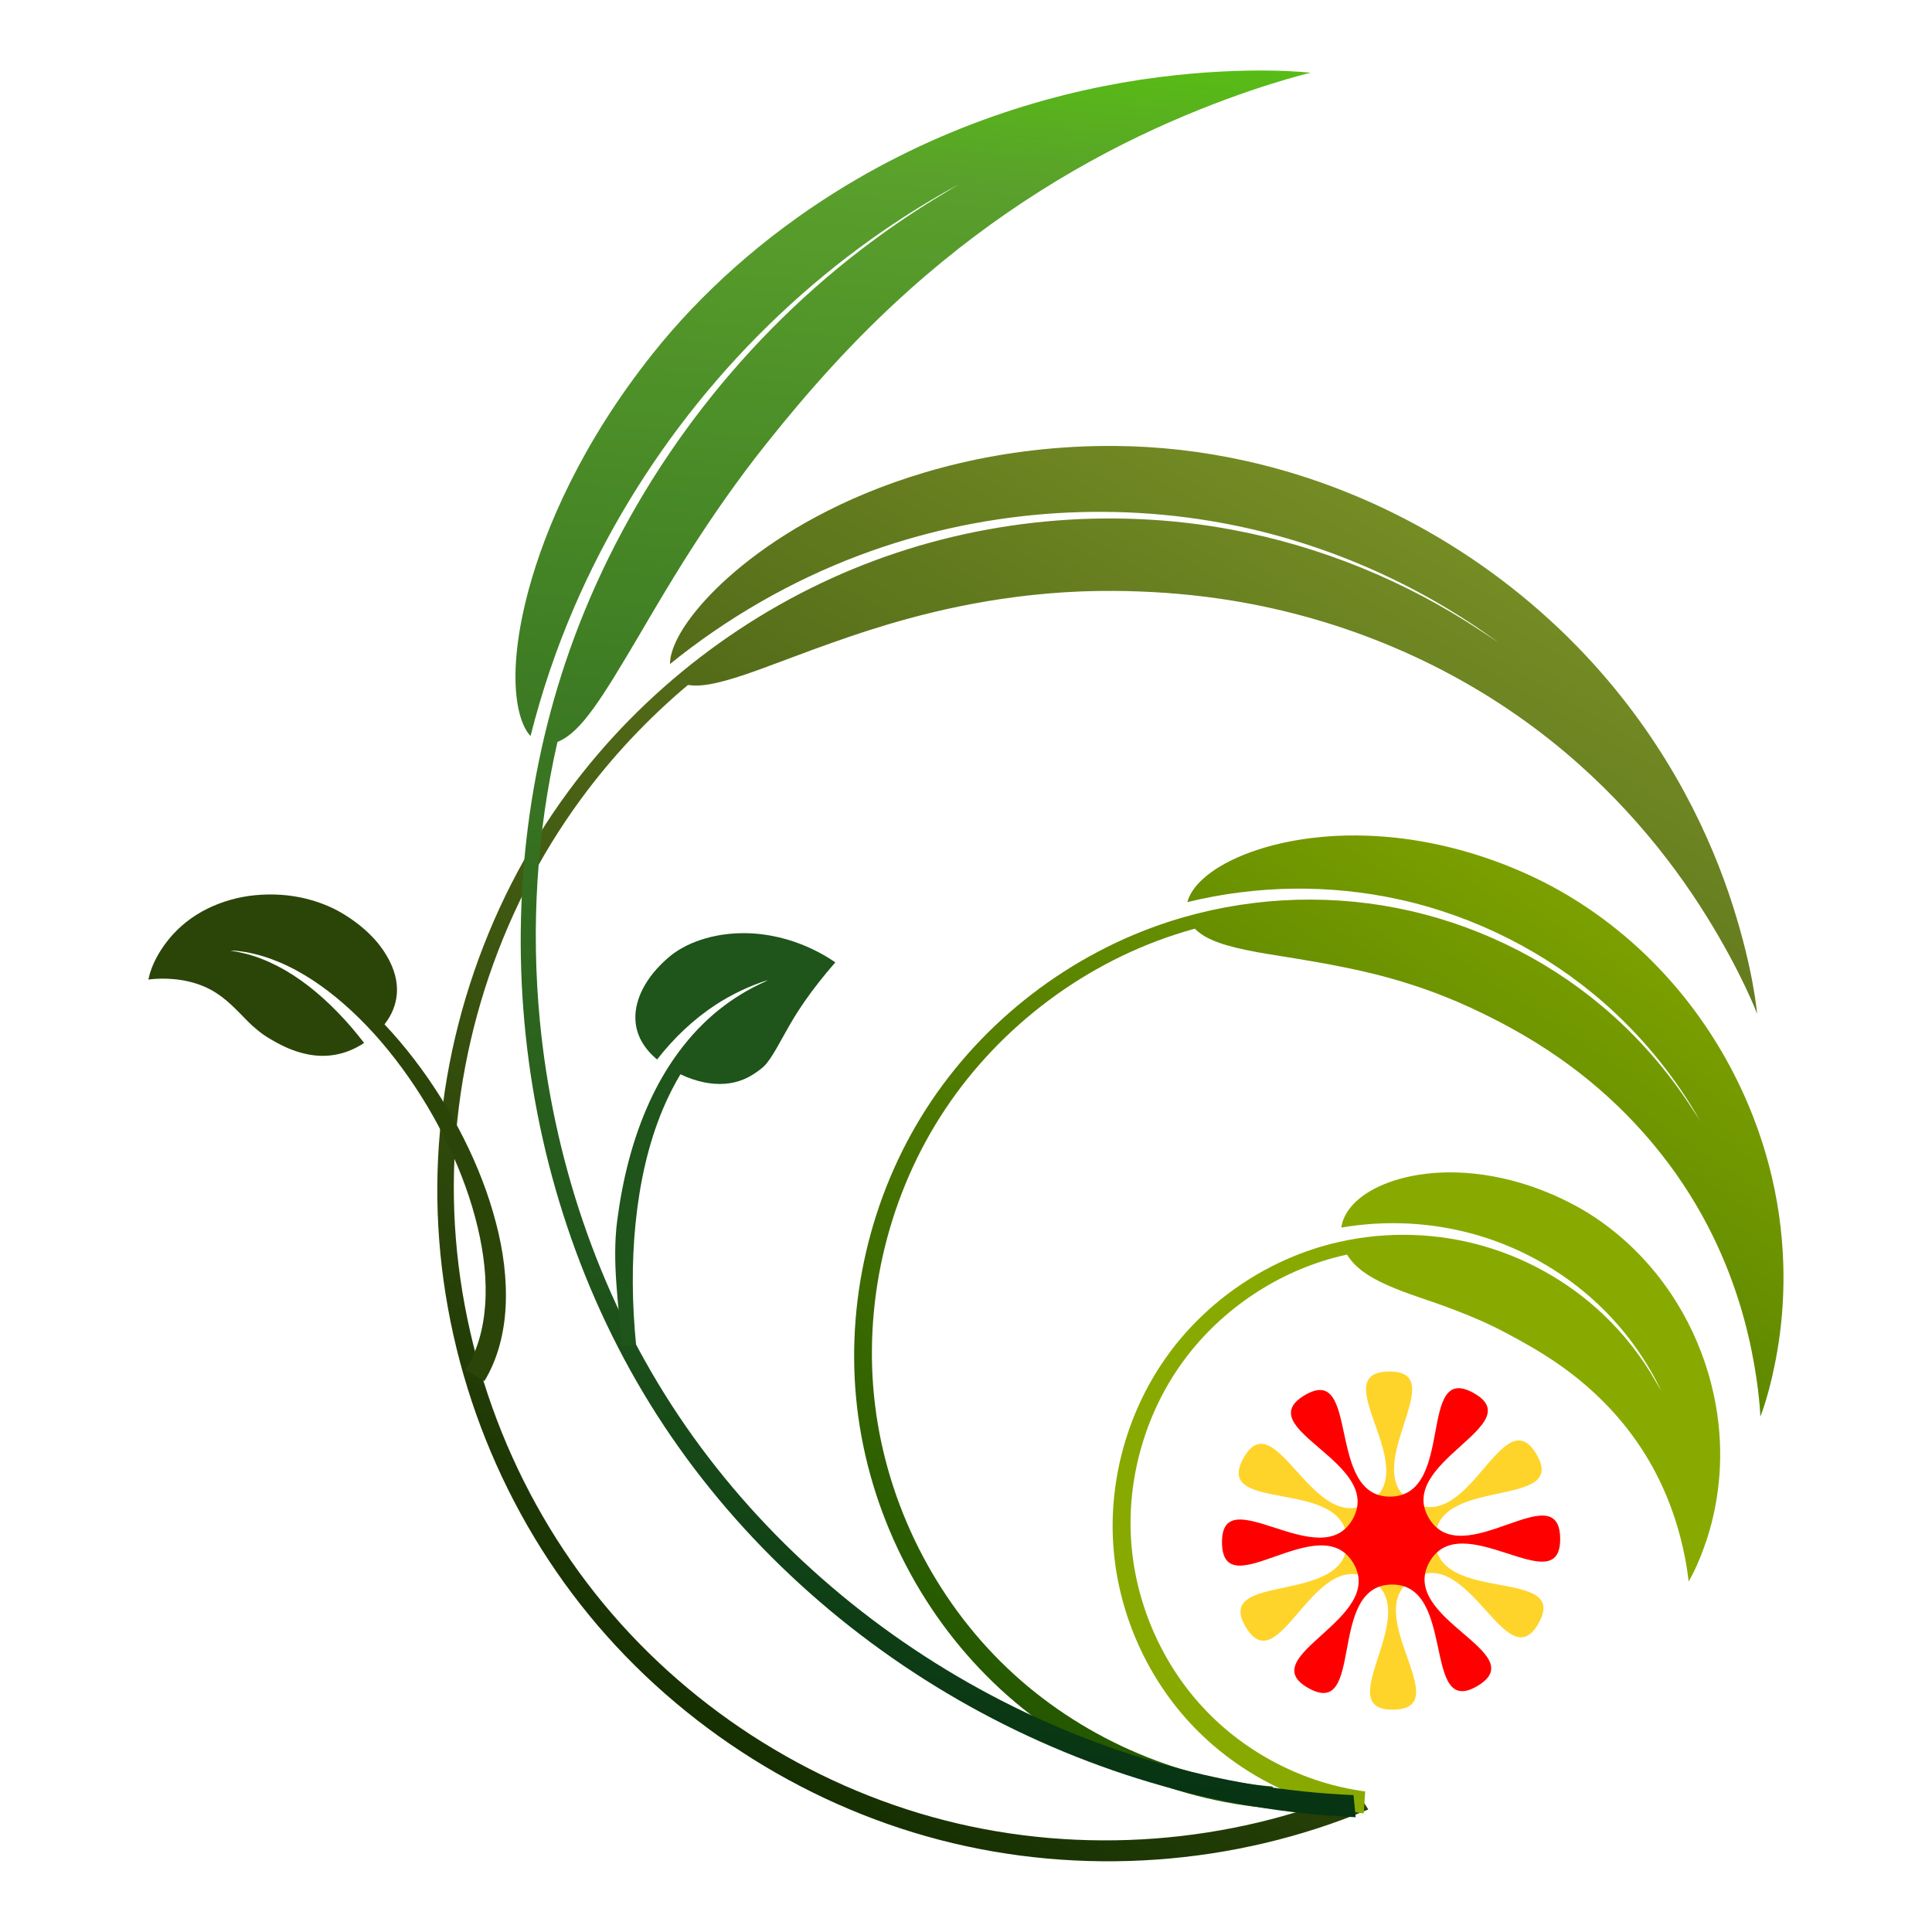
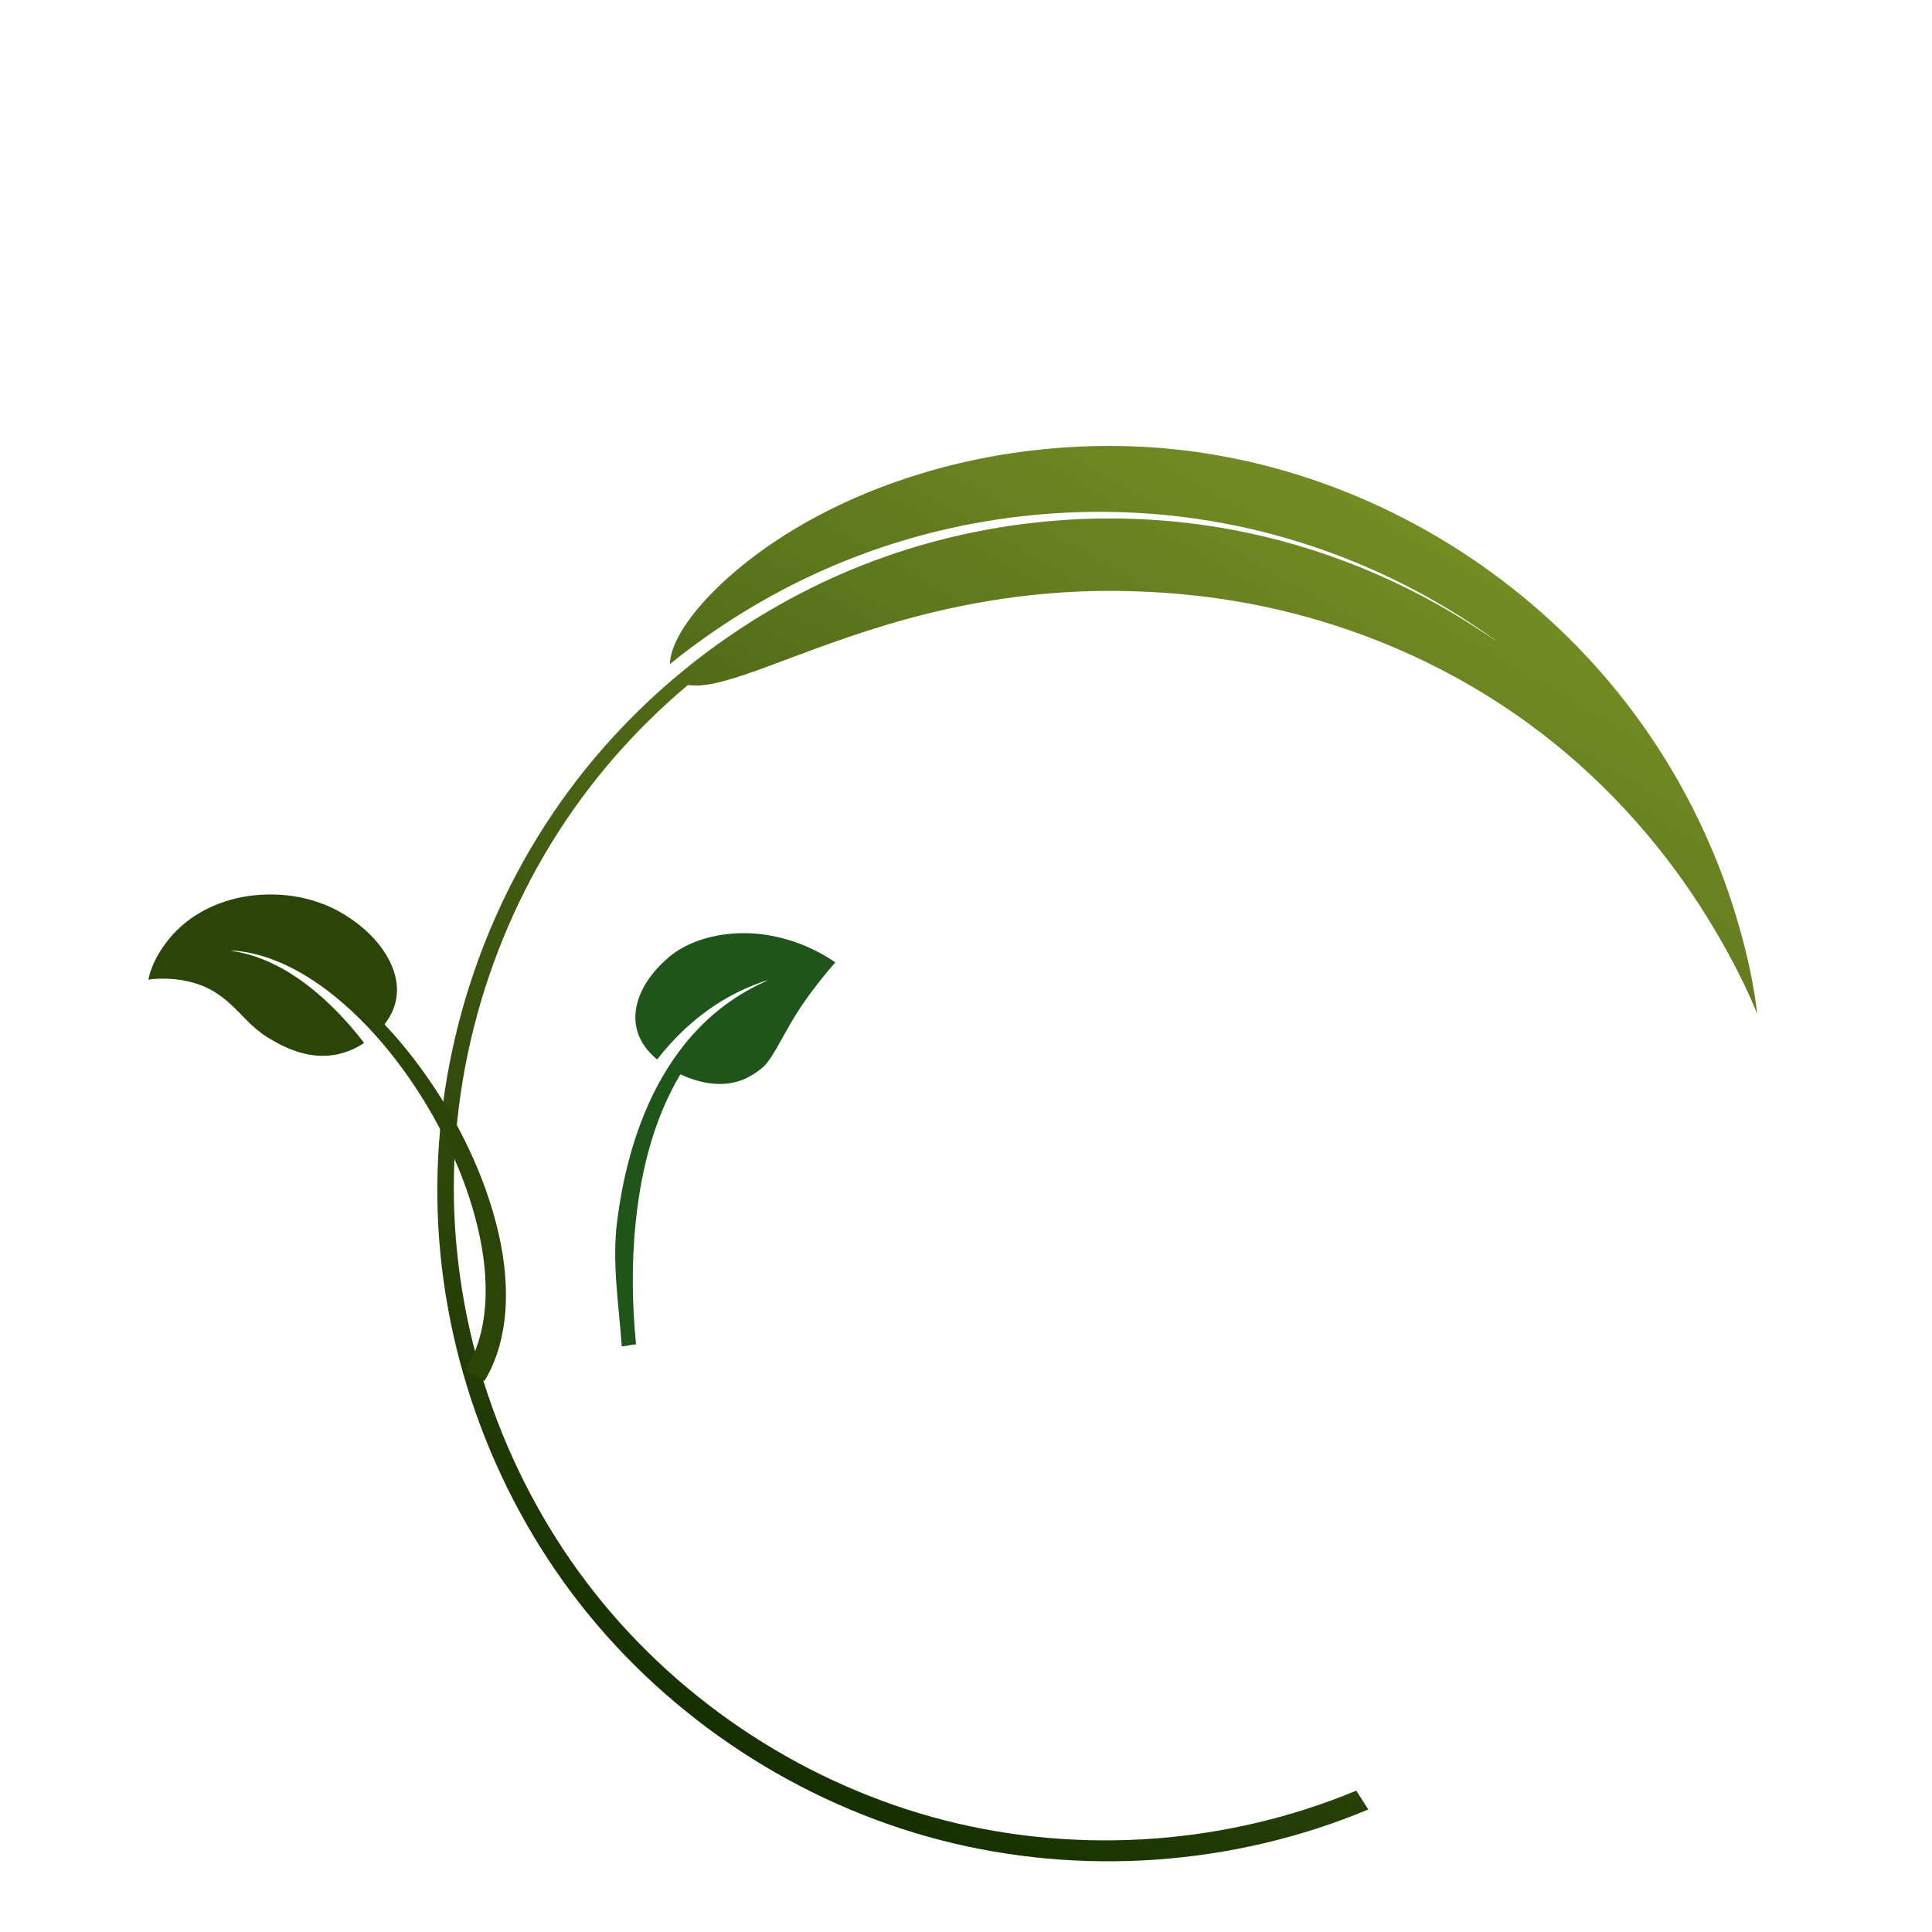
<svg xmlns="http://www.w3.org/2000/svg" xmlns:ns1="http://www.inkscape.org/namespaces/inkscape" xmlns:ns2="http://sodipodi.sourceforge.net/DTD/sodipodi-0.dtd" xmlns:xlink="http://www.w3.org/1999/xlink" width="500mm" height="500mm" viewBox="0 0 1771.653 1771.653" id="svg2" version="1.1" ns1:version="0.91 r13725" ns2:docname="growing_grow_110120172.svg">
  <defs id="defs4">
    <ns1:path-effect effect="skeletal" id="path-effect11312" is_visible="true" pattern="m 333.495,-1.648 c -38.238,0 -55.037,13.628 -58.406,31.64 l 108.955,7.095 -2.934,0.191 0.07,-0.005 -341.617,-0.035 0.492,11.813 235.094,-4.262 0.095,0.463 0.009,-0.001 c 3.702,17.628 20.553,30.873 58.243,30.873 43.224,0 107.404,-38.886 107.404,-38.886 0,0 -64.18,-38.886 -107.404,-38.886 z" copytype="single_stretched" prop_scale="1" scale_y_rel="false" spacing="0" normal_offset="0" tang_offset="0" prop_units="false" vertical_pattern="false" fuse_tolerance="0" />
    <ns1:path-effect effect="skeletal" id="path-effect11303" is_visible="true" pattern="m 288.988,3.297 c -38.238,0 -55.037,13.628 -58.406,31.64 l 108.955,7.095 -2.934,0.191 0.07,-0.005 -341.617,-0.035 0.492,11.813 235.094,-4.262 0.095,0.463 0.009,-10e-4 c 3.702,17.628 20.553,30.873 58.243,30.873 43.224,0 107.404,-38.886 107.404,-38.886 0,0 -64.18,-38.886 -107.404,-38.886 z" copytype="single_stretched" prop_scale="1" scale_y_rel="false" spacing="0" normal_offset="0" tang_offset="0" prop_units="false" vertical_pattern="false" fuse_tolerance="0" />
    <linearGradient ns1:collect="always" id="linearGradient11271">
      <stop style="stop-color:#55d400;stop-opacity:1" offset="0" id="stop11273" />
      <stop id="stop11279" offset="0.131" style="stop-color:#5aa02c;stop-opacity:1" />
      <stop style="stop-color:#002b11;stop-opacity:1" offset="1" id="stop11275" />
    </linearGradient>
    <linearGradient ns1:collect="always" id="linearGradient11244">
      <stop style="stop-color:#88aa00;stop-opacity:1" offset="0" id="stop11246" />
      <stop style="stop-color:#225500;stop-opacity:1" offset="1" id="stop11248" />
    </linearGradient>
    <linearGradient ns1:collect="always" id="linearGradient11236">
      <stop style="stop-color:#89a02c;stop-opacity:1" offset="0" id="stop11238" />
      <stop style="stop-color:#112b00;stop-opacity:1" offset="1" id="stop11240" />
    </linearGradient>
    <ns1:path-effect effect="skeletal" id="path-effect11222" is_visible="true" pattern="m -505.675,454.588 c -38.238,0 -55.037,13.628 -58.406,31.64 l 108.955,7.095 -2.934,0.191 0.07,-0.005 -341.617,-0.035 0.492,11.813 235.094,-4.262 0.095,0.463 0.009,-10e-4 c 3.702,17.628 20.553,30.873 58.243,30.873 43.224,0 107.404,-38.886 107.404,-38.886 0,0 -64.18,-38.886 -107.404,-38.886 z" copytype="single_stretched" prop_scale="1" scale_y_rel="false" spacing="0" normal_offset="0" tang_offset="0" prop_units="false" vertical_pattern="false" fuse_tolerance="0" />
    <ns1:path-effect effect="spiro" id="path-effect11220" is_visible="true" />
    <ns1:path-effect fuse_tolerance="0" vertical_pattern="false" prop_units="false" tang_offset="0" normal_offset="0" spacing="0" scale_y_rel="false" prop_scale="1" copytype="single_stretched" pattern="m -797.078,463.913 c -38.238,0 -55.037,13.628 -58.406,31.64 l 108.955,7.095 -2.934,0.191 0.07,-0.005 -341.617,-0.035 0.492,11.813 235.094,-4.262 0.095,0.463 0.009,-0.001 c 3.702,17.628 20.553,30.873 58.243,30.873 43.224,0 107.404,-38.886 107.404,-38.886 0,0 -64.18,-38.886 -107.404,-38.886 z" is_visible="true" id="path-effect11216" effect="skeletal" />
    <ns1:path-effect is_visible="true" id="path-effect11214" effect="spiro" />
    <ns1:path-effect effect="skeletal" id="path-effect11205" is_visible="true" pattern="m -675.855,487.225 c -38.238,0 -55.037,13.628 -58.406,31.64 l 108.955,7.095 -2.934,0.191 0.07,-0.005 -341.617,-0.035 0.492,11.813 235.094,-4.262 0.095,0.463 0.009,-10e-4 c 3.702,17.628 20.553,30.873 58.243,30.873 43.224,0 107.404,-38.886 107.404,-38.886 0,0 -64.18,-38.886 -107.404,-38.886 z" copytype="single_stretched" prop_scale="1" scale_y_rel="false" spacing="0" normal_offset="0" tang_offset="0" prop_units="false" vertical_pattern="false" fuse_tolerance="0" />
    <ns1:path-effect effect="spiro" id="path-effect11203" is_visible="true" />
    <ns1:path-effect effect="skeletal" id="path-effect11194" is_visible="true" pattern="m 247.309,-37.3 c -38.238,0 -55.037,13.628 -58.406,31.64 l 108.955,7.095 -2.934,0.191 0.07,-0.005 -341.617,-0.035 0.492,11.813 235.094,-4.262 0.095,0.463 0.009,-0.001 c 3.702,17.628 20.553,30.873 58.243,30.873 43.224,0 107.404,-38.886 107.404,-38.886 0,0 -64.18,-38.886 -107.404,-38.886 z" copytype="single_stretched" prop_scale="1" scale_y_rel="false" spacing="0" normal_offset="0" tang_offset="0" prop_units="false" vertical_pattern="false" fuse_tolerance="0" />
    <ns1:path-effect effect="spiro" id="path-effect11192" is_visible="true" />
    <ns1:path-effect effect="skeletal" id="path-effect11183" is_visible="true" pattern="m 349.882,-305.39 c -38.238,0 -55.037,13.628 -58.406,31.64 l 108.955,7.095 -2.934,0.191 0.07,-0.005 -341.617,-0.035 0.492,11.813 235.094,-4.262 0.095,0.463 0.009,-10e-4 c 3.702,17.628 20.553,30.873 58.243,30.873 43.224,0 107.404,-38.886 107.404,-38.886 0,0 -64.18,-38.886 -107.404,-38.886 z" copytype="single_stretched" prop_scale="1" scale_y_rel="false" spacing="0" normal_offset="0" tang_offset="0" prop_units="false" vertical_pattern="false" fuse_tolerance="0" />
    <ns1:path-effect effect="spiro" id="path-effect11181" is_visible="true" />
    <ns1:path-effect effect="skeletal" id="path-effect11172" is_visible="true" pattern="m -74.4,-338.027 c -38.238,0 -55.037,13.628 -58.406,31.64 l 108.955,7.095 -2.934,0.191 0.07,-0.005 -341.617,-0.035 0.492,11.813 235.094,-4.262 0.095,0.463 0.009,-10e-4 c 3.702,17.628 20.553,30.873 58.243,30.873 43.224,0 107.404,-38.886 107.404,-38.886 0,0 -64.18,-38.886 -107.404,-38.886 z" copytype="single_stretched" prop_scale="1" scale_y_rel="false" spacing="0" normal_offset="0" tang_offset="0" prop_units="false" vertical_pattern="false" fuse_tolerance="0" />
    <ns1:path-effect effect="spiro" id="path-effect11170" is_visible="true" />
    <ns1:path-effect effect="skeletal" id="path-effect11161" is_visible="true" pattern="m 321.908,480.231 c -38.238,0 -55.037,13.628 -58.406,31.64 l 108.955,7.095 -2.934,0.191 0.07,-0.005 -341.617,-0.035 0.492,11.813 235.094,-4.262 0.095,0.463 0.009,-0.001 c 3.702,17.628 20.553,30.873 58.243,30.873 43.224,0 107.404,-38.886 107.404,-38.886 0,0 -64.18,-38.886 -107.404,-38.886 z" copytype="single_stretched" prop_scale="1" scale_y_rel="false" spacing="0" normal_offset="0" tang_offset="0" prop_units="false" vertical_pattern="false" fuse_tolerance="0" />
    <ns1:path-effect effect="spiro" id="path-effect11159" is_visible="true" />
    <ns1:path-effect effect="skeletal" id="path-effect11150" is_visible="true" pattern="m -60.412,-829.915 c -38.238,0 -55.037,13.628 -58.406,31.64 l 108.955,7.095 -2.934,0.191 0.07,-0.005 -341.617,-0.035 0.492,11.813 235.094,-4.262 0.095,0.463 0.009,-10e-4 c 3.702,17.628 20.553,30.873 58.243,30.873 43.224,0 107.404,-38.886 107.404,-38.886 0,0 -64.18,-38.886 -107.404,-38.886 z" copytype="single_stretched" prop_scale="1" scale_y_rel="false" spacing="0" normal_offset="0" tang_offset="0" prop_units="false" vertical_pattern="false" fuse_tolerance="0" />
    <ns1:path-effect effect="spiro" id="path-effect11148" is_visible="true" />
    <ns1:path-effect effect="skeletal" id="path-effect11139" is_visible="true" pattern="m -370.465,-368.333 c -38.238,0 -55.037,13.628 -58.406,31.64 l 108.955,7.095 -2.934,0.191 0.07,-0.005 -341.617,-0.035 0.492,11.813 235.094,-4.262 0.095,0.463 0.009,-10e-4 c 3.702,17.628 20.553,30.873 58.243,30.873 43.224,0 107.404,-38.886 107.404,-38.886 0,0 -64.18,-38.886 -107.404,-38.886 z" copytype="single_stretched" prop_scale="1" scale_y_rel="false" spacing="0" normal_offset="0" tang_offset="0" prop_units="false" vertical_pattern="false" fuse_tolerance="0" />
    <ns1:path-effect effect="spiro" id="path-effect11137" is_visible="true" />
    <ns1:path-effect effect="skeletal" id="path-effect11128" is_visible="true" pattern="m 293.933,0 c -38.238,0 -55.037,13.628 -58.406,31.64 l 108.955,7.095 -2.934,0.191 0.07,-0.005 L 0,38.886 0.492,50.699 235.586,46.437 l 0.095,0.463 0.009,-10e-4 c 3.702,17.628 20.553,30.873 58.243,30.873 43.224,0 107.404,-38.886 107.404,-38.886 0,0 -64.18,-38.886 -107.404,-38.886 z" copytype="single_stretched" prop_scale="1" scale_y_rel="false" spacing="0" normal_offset="0" tang_offset="0" prop_units="false" vertical_pattern="false" fuse_tolerance="0" />
    <ns1:path-effect effect="skeletal" id="path-effect3458" is_visible="true" pattern="M 0,41.903 1e-5,0 321.736,20.951 Z" copytype="single_stretched" prop_scale="1" scale_y_rel="false" spacing="0" normal_offset="0" tang_offset="0" prop_units="false" vertical_pattern="false" fuse_tolerance="0" />
    <ns1:path-effect effect="skeletal" id="path-effect3439" is_visible="true" pattern="m 132.98,633.411 -371.509,-10e-6 185.754,-321.736 z" copytype="single_stretched" prop_scale="1" scale_y_rel="false" spacing="0" normal_offset="0" tang_offset="0" prop_units="false" vertical_pattern="false" fuse_tolerance="0" />
    <ns1:path-effect effect="skeletal" id="path-effect3421" is_visible="true" pattern="m 284.754,-107.4 c -38.238,0 -55.037,13.628 -58.406,31.64 l 108.955,7.095 -2.934,0.191 0.07,-0.005 -157.451,-0.035 0.492,11.813 50.928,-4.262 0.095,0.463 0.009,-0.001 c 3.702,17.628 20.553,30.873 58.243,30.873 43.224,0 78.264,-38.886 78.264,-38.886 5e-5,0 -35.04,-38.886 -78.264,-38.886 z" copytype="single_stretched" prop_scale="1" scale_y_rel="false" spacing="0" normal_offset="0" tang_offset="0" prop_units="false" vertical_pattern="false" fuse_tolerance="0" />
    <ns1:path-effect effect="skeletal" id="path-effect3412" is_visible="true" pattern="m 283.828,-146.286 c -38.238,0 -55.037,13.628 -58.406,31.64 l 108.955,7.095 -2.934,0.191 0.07,-0.005 -157.451,-0.035 0.492,11.813 50.928,-4.262 0.095,0.463 0.009,-0.001 c 3.702,17.628 20.553,30.873 58.243,30.873 43.224,0 78.264,-38.886 78.264,-38.886 5e-5,0 -35.04,-38.886 -78.264,-38.886 z" copytype="single_stretched" prop_scale="1" scale_y_rel="false" spacing="0" normal_offset="0" tang_offset="0" prop_units="false" vertical_pattern="false" fuse_tolerance="0" />
    <ns1:path-effect effect="skeletal" id="path-effect3403" is_visible="true" pattern="m 354.27,31.479 c -38.238,0 -55.037,13.628 -58.406,31.64 l 108.955,7.095 -2.934,0.191 0.07,-0.005 -157.451,-0.035 0.492,11.813 50.928,-4.262 0.095,0.463 0.009,-0.001 c 3.702,17.628 20.553,30.873 58.243,30.873 43.224,0 78.264,-38.886 78.264,-38.886 5e-5,0 -35.04,-38.886 -78.264,-38.886 z" copytype="single_stretched" prop_scale="1" scale_y_rel="false" spacing="0" normal_offset="0" tang_offset="0" prop_units="false" vertical_pattern="false" fuse_tolerance="0" />
    <ns1:path-effect effect="skeletal" id="path-effect3394" is_visible="true" pattern="m 314.532,-153.888 c -38.238,0 -55.037,13.628 -58.406,31.64 l 108.955,7.095 -2.934,0.191 0.07,-0.005 -157.451,-0.035 0.492,11.813 50.928,-4.262 0.095,0.463 0.009,-0.001 c 3.702,17.628 20.553,30.873 58.243,30.873 43.224,0 78.264,-38.886 78.264,-38.886 5e-5,0 -35.04,-38.886 -78.264,-38.886 z" copytype="single_stretched" prop_scale="1" scale_y_rel="false" spacing="0" normal_offset="0" tang_offset="0" prop_units="false" vertical_pattern="false" fuse_tolerance="0" />
    <ns1:path-effect effect="skeletal" id="path-effect3373" is_visible="true" pattern="m 146.993,-66.662 c -71.924,0 -103.522,25.634 -109.859,59.514 L 242.073,6.198 37.034,19.551 c 6.094,34.155 37.641,60.072 109.959,60.072 81.303,0 147.211,-73.143 147.211,-73.143 0,0 -65.908,-73.143 -147.211,-73.143 z" copytype="single_stretched" prop_scale="1" scale_y_rel="false" spacing="0" normal_offset="0" tang_offset="0" prop_units="false" vertical_pattern="false" fuse_tolerance="0" />
    <ns1:path-effect effect="skeletal" id="path-effect3364" is_visible="true" pattern="m 154.4,-73.143 c -71.924,0 -103.522,25.634 -109.859,59.514 L 249.48,-0.283 44.441,13.07 c 6.094,34.155 37.641,60.072 109.959,60.072 81.303,0 147.211,-73.143 147.211,-73.143 0,0 -65.908,-73.143 -147.211,-73.143 z" copytype="single_stretched" prop_scale="1" scale_y_rel="false" spacing="0" normal_offset="0" tang_offset="0" prop_units="false" vertical_pattern="false" fuse_tolerance="0" />
    <ns1:path-effect effect="skeletal" id="path-effect3355" is_visible="true" pattern="m 173.843,-121.288 c -71.924,0 -103.522,25.634 -109.859,59.514 l 204.939,13.346 -205.039,13.354 c 6.094,34.155 37.641,60.072 109.959,60.072 81.303,0 147.211,-73.143 147.211,-73.143 0,0 -65.908,-73.143 -147.211,-73.143 z" copytype="single_stretched" prop_scale="1" scale_y_rel="false" spacing="0" normal_offset="0" tang_offset="0" prop_units="false" vertical_pattern="false" fuse_tolerance="0" />
    <linearGradient ns1:collect="always" xlink:href="#linearGradient11236" id="linearGradient11242" x1="324.04" y1="-1155.304" x2="-149.198" y2="-337.045" gradientUnits="userSpaceOnUse" />
    <linearGradient ns1:collect="always" xlink:href="#linearGradient11244" id="linearGradient11250" x1="326.371" y1="-891.876" x2="-18.65" y2="-383.67" gradientUnits="userSpaceOnUse" />
    <linearGradient ns1:collect="always" xlink:href="#linearGradient11271" id="linearGradient11277" x1="39.631" y1="-1407.076" x2="-55.949" y2="-351.033" gradientUnits="userSpaceOnUse" />
  </defs>
  <ns2:namedview id="base" pagecolor="#ffffff" bordercolor="#666666" borderopacity="1.0" ns1:pageopacity="0.0" ns1:pageshadow="2" ns1:zoom="0.43462222" ns1:cx="885.82677" ns1:cy="885.82677" ns1:document-units="px" ns1:current-layer="layer1" showgrid="false" ns1:snap-bbox="true" ns1:bbox-paths="true" ns1:bbox-nodes="true" ns1:snap-bbox-edge-midpoints="true" ns1:snap-bbox-midpoints="true" ns1:object-paths="true" ns1:object-nodes="false" ns1:snap-global="false" ns1:window-width="1280" ns1:window-height="977" ns1:window-x="-4" ns1:window-y="-4" ns1:window-maximized="1" />
  <g ns1:label="Camada 1" ns1:groupmode="layer" id="layer1" transform="translate(0,719.291)">
    <g id="g11332" transform="matrix(1.709,0,0,1.709,1132.202,1643.948)">
      <g id="g11321">
-         <path style="opacity:1;fill:url(#linearGradient11250);fill-opacity:1;fill-rule:nonzero;stroke:none;stroke-width:3;stroke-linecap:round;stroke-linejoin:miter;stroke-miterlimit:4;stroke-dasharray:none;stroke-dashoffset:0;stroke-opacity:1" ns1:transform-center-x="-24.227926" ns1:transform-center-y="-251.67854" d="m 158.315,-913.141 c -22.734,-10.455 -44.628,-16.339 -64.124,-19.184 -39.961,-5.797 -71.091,0.764 -89.48,8.235 -19.127,7.771 -28.123,17.528 -30.095,25.328 37.193,-9.126 76.251,-9.621 113.297,-1.517 40.942,8.962 79.264,28.392 110.409,55.723 0,0 1e-5,10e-6 1e-5,10e-6 20.588,18.069 38.003,39.558 51.452,63.184 -1.515,-2.404 -3.072,-4.781 -4.668,-7.13 0.038,0.056 0.076,0.111 0.114,0.167 -13.235,-20.483 -29.51,-39.006 -48.191,-54.68 -31.471,-26.405 -69.718,-44.682 -110.033,-52.581 -40.315,-7.899 -82.633,-5.406 -121.742,7.171 2e-6,10e-6 -4.7e-5,2e-5 -4.7e-5,2e-5 -53.302,17.141 -100.333,53.272 -130.632,100.358 -30.299,47.085 -43.696,104.862 -37.21,160.478 6.486,55.616 32.818,108.761 73.141,147.612 40.323,38.852 94.409,63.193 150.231,67.609 -0.164,-3.963 -0.305,-7.926 -0.421,-11.887 -52.574,-4.111 -103.962,-26.955 -142.339,-63.476 -38.734,-36.805 -64.416,-87.703 -70.965,-140.984 -6.585,-53.276 5.942,-109.135 34.843,-154.668 0,0 3e-5,-2e-5 3e-5,-2e-5 28.874,-45.551 74.204,-80.897 125.679,-97.805 3.649,-1.2 7.328,-2.309 11.034,-3.327 0.125,0.126 0.251,0.252 0.376,0.379 0,0 0.024,-0.007 0.024,-0.007 5.994,5.903 16.723,9.251 33.434,12.294 13.335,2.429 42.214,6.208 67.363,12.928 13.831,3.679 29.532,8.868 46.002,16.444 15.769,7.254 32.08,15.993 48.025,27.105 29.805,20.722 55.397,47.832 73.921,79.36 16.559,28.143 25.157,55.882 29.603,77.91 4.348,21.544 4.693,35.448 4.693,35.448 0,0 5.278,-12.769 9.159,-35.591 3.907,-22.972 5.801,-55.745 -3.053,-93.35 -9.989,-42.328 -32.407,-85.044 -67.899,-119.11 -19.014,-18.22 -40.228,-32.446 -61.948,-42.435 0,0 0.001,2.1e-4 0.001,2.1e-4 z" id="path11201" ns1:connector-curvature="0" />
        <path style="opacity:1;fill:url(#linearGradient11242);fill-opacity:1;fill-rule:nonzero;stroke:none;stroke-width:3;stroke-linecap:round;stroke-linejoin:miter;stroke-miterlimit:4;stroke-dasharray:none;stroke-dashoffset:0;stroke-opacity:1" ns1:transform-center-x="138.72253" ns1:transform-center-y="-340.31089" d="m -63.828,-1143.533 c -62.006,-0.511 -112.659,14.791 -148.031,31.581 -34.796,16.549 -58.283,35.968 -71.8,50.669 -13.899,15.117 -19.373,27.238 -19.354,34.783 30.605,-24.769 65.073,-44.621 101.772,-58.416 63.944,-24.028 134.358,-29.559 200.733,-16.073 0,0 1.169e-5,0 1.169e-5,0 51.408,10.448 100.254,32.275 142.273,63.092 -3.505,-2.413 -7.052,-4.763 -10.639,-7.05 0.085,0.054 0.17,0.108 0.255,0.162 -40,-26.401 -85.252,-44.879 -132.355,-53.725 -66.086,-12.41 -135.654,-5.831 -198.242,18.75 -62.588,24.581 -118.042,67.102 -158.022,121.169 0,0 -3e-5,7e-5 -3e-5,7e-5 -23.241,31.431 -41.172,66.748 -53.142,103.961 -11.97,37.213 -17.992,76.361 -17.434,115.448 0.558,39.087 7.696,78.047 20.725,114.903 13.028,36.856 31.961,71.648 56.091,102.403 0,0 2e-5,3e-5 2e-5,3e-5 24.13,30.755 53.418,57.422 86.117,78.846 0,0 6e-5,3e-5 6e-5,3e-5 32.698,21.424 68.842,37.627 106.675,47.47 37.833,9.843 77.291,13.308 116.285,10.536 38.994,-2.772 77.565,-11.786 113.625,-26.882 -2.179,-3.357 -4.336,-6.725 -6.472,-10.104 -34.226,14.262 -70.87,22.882 -107.957,25.684 -37.777,2.846 -76.057,-0.34 -112.752,-9.723 -36.698,-9.372 -71.866,-24.956 -103.733,-45.635 0,0 -4e-5,-3e-5 -4e-5,-3e-5 -31.863,-20.685 -60.461,-46.488 -84.033,-76.275 -23.581,-29.78 -42.164,-63.581 -55.017,-99.44 -12.847,-35.861 -19.979,-73.821 -20.682,-111.909 1e-5,0 0,-5e-5 0,-5e-5 -0.713,-38.089 5.003,-76.342 16.541,-112.755 11.543,-36.411 28.921,-71.023 51.507,-101.837 16.601,-22.658 36,-43.292 57.553,-61.393 0.202,0.033 0.404,0.066 0.605,0.099 0,0 0.029,-0.025 0.029,-0.025 7.864,1.178 19.312,-1.764 36.531,-7.925 14.112,-5.05 42.521,-16.417 69.584,-24.475 30.443,-9.095 72.629,-18.526 122.137,-18.139 18.153,0.142 37.096,1.36 56.545,4.198 60.244,8.728 119.226,32.253 169.067,69.561 43.028,32.168 72.74,69.695 92.155,101.004 19.005,30.647 26.98,52.103 26.98,52.103 0,0 -1.7,-22.721 -13.153,-58.446 -11.572,-36.095 -33.499,-83.751 -74.328,-128.95 -47.559,-52.592 -112.929,-92.76 -186.834,-109.23 -23.797,-5.282 -47.283,-7.826 -69.806,-8.012 0,0 0.002,-3e-4 0.002,-3e-4 z" id="path11212" ns1:connector-curvature="0" />
-         <path style="opacity:1;fill:#88aa00;fill-opacity:1;fill-rule:nonzero;stroke:none;stroke-width:3;stroke-linecap:round;stroke-linejoin:miter;stroke-miterlimit:4;stroke-dasharray:none;stroke-dashoffset:0;stroke-opacity:1" ns1:transform-center-x="-27.830296" ns1:transform-center-y="-166.0012" d="m 181.953,-736.366 c -15.203,-8.084 -30.066,-12.836 -43.415,-15.273 -27.464,-4.978 -48.786,-0.396 -61.395,5.584 -13.077,6.202 -18.881,14.471 -19.961,21.943 24.502,-4.236 49.74,-2.782 73.242,4.105 25.973,7.617 49.69,21.831 68.401,40.727 0,0 1e-5,10e-6 1e-5,10e-6 12.368,12.493 22.522,27.005 30.034,42.669 -0.898,-1.578 -1.823,-3.14 -2.774,-4.685 0.023,0.036 0.045,0.073 0.068,0.11 -7.683,-13.544 -17.376,-25.951 -28.707,-36.63 -19.089,-17.99 -42.798,-31.049 -68.207,-37.569 -25.409,-6.519 -52.477,-6.488 -77.871,0.09 10e-7,10e-6 -3.1e-5,10e-6 -3.1e-5,10e-6 -34.609,8.965 -65.921,30.267 -86.969,59.168 -21.048,28.901 -31.715,65.239 -29.628,100.933 2.088,35.693 16.918,70.542 41.194,96.794 24.276,26.252 57.86,43.761 93.284,48.631 0.235,-3.943 0.493,-7.883 0.776,-11.82 -32.388,-4.281 -63.571,-20.182 -86.155,-44.122 -22.808,-24.118 -37.118,-56.686 -39.403,-90.052 6e-6,0 -2e-6,-2e-5 -2e-6,-2e-5 -2.322,-33.363 7.367,-67.837 26.93,-95.269 19.537,-27.451 49.105,-48.067 81.878,-56.905 2.324,-0.628 4.664,-1.198 7.018,-1.711 0.086,0.14 0.171,0.28 0.256,0.42 0,0 0.015,-0.004 0.015,-0.004 4.022,6.467 11.029,11.374 20.937,15.8 12.471,5.572 20.142,7.162 38.452,14.245 7.629,2.934 16.383,6.654 25.481,11.493 8.729,4.643 18.002,9.786 27.267,16.136 17.383,11.866 33.373,27.257 45.706,46.204 11.05,16.94 17.375,34.11 20.956,48.248 3.483,13.751 4.188,22.89 4.188,22.89 0,0 4.841,-7.679 9.649,-22.234 4.829,-14.618 9.235,-36.173 6.44,-62.133 -3.169,-29.228 -15.131,-60.035 -37.403,-85.541 -11.928,-13.628 -25.762,-24.522 -40.283,-32.243 0,0 7.5e-4,1.2e-4 7.5e-4,1.2e-4 z" id="path11218" ns1:connector-curvature="0" />
-         <path style="opacity:1;fill:url(#linearGradient11277);fill-opacity:1;fill-rule:nonzero;stroke:none;stroke-width:3;stroke-linecap:round;stroke-linejoin:miter;stroke-miterlimit:4;stroke-dasharray:none;stroke-dashoffset:0;stroke-opacity:1" d="m -312.169,-1193.16 c -38.368,48.179 -57.773,94.06 -66.582,126.496 -12.038,44.475 -6.899,70.456 0.925,78.798 5.953,-23.547 13.724,-46.598 23.32,-68.866 0,0 2e-5,0 2e-5,0 34.107,-79.09 89.972,-148.133 159.359,-197.666 15.109,-10.785 30.85,-20.639 47.1,-29.522 -2.95,1.758 -5.88,3.548 -8.79,5.369 0.069,-0.043 0.138,-0.087 0.207,-0.13 -13,7.797 -25.619,16.225 -37.793,25.259 -68.267,50.662 -122.358,120.273 -154.586,198.941 1e-5,0 -10e-6,10e-5 -10e-6,10e-5 -28.376,69.266 -38.852,145.554 -32.105,220.104 0,0 2e-5,5e-5 2e-5,5e-5 6.748,74.55 30.752,147.718 71.105,210.765 40.353,63.047 96.744,115.488 161.617,152.837 64.873,37.349 138.54,59.785 213.327,63.026 -0.405,-3.959 -0.794,-7.918 -1.168,-11.878 -72.212,-3 -143.68,-24.483 -206.843,-60.383 0,0 -3e-5,-3e-5 -3e-5,-3e-5 -63.635,-36.207 -119.157,-87.236 -158.941,-148.718 -39.825,-61.456 -63.776,-133.164 -70.809,-206.4 10e-6,0 0,-2e-5 0,-2e-5 -4.774,-49.903 -1.71,-100.685 9.448,-149.577 0.175,-0.071 0.35,-0.141 0.525,-0.212 0,0 0.006,-0.03 0.006,-0.03 12.218,-5.112 23.362,-23.175 43.528,-57.372 14.058,-23.947 36.521,-62.861 67.995,-102.387 22.008,-27.639 46.598,-55.583 76.486,-82.327 46.342,-41.517 94.989,-70.587 140.598,-90.524 43.238,-18.901 75.003,-26.226 75.003,-26.226 0,0 -32.236,-3.9 -81.495,2.375 -50.987,6.496 -113.035,23.857 -173.319,61.54 -38.957,24.38 -72.342,54.338 -98.121,86.708 0,0 5.4e-4,0 5.4e-4,0 z" id="path11146" ns1:connector-curvature="0" />
+         <path style="opacity:1;fill:url(#linearGradient11277);fill-opacity:1;fill-rule:nonzero;stroke:none;stroke-width:3;stroke-linecap:round;stroke-linejoin:miter;stroke-miterlimit:4;stroke-dasharray:none;stroke-dashoffset:0;stroke-opacity:1" d="m -312.169,-1193.16 z" id="path11146" ns1:connector-curvature="0" />
        <g id="g11265">
-           <path ns1:connector-curvature="0" id="path11260" d="m 95.986,-535.906 c -30.019,17.86 24.053,69.995 -10.874,70.452 -34.927,0.457 17.762,-53.075 -12.715,-70.143 -30.476,-17.068 -48.591,55.828 -66.45,25.809 -17.86,-30.019 54.846,-11.155 54.388,-46.083 -0.457,-34.927 -72.644,-14.167 -55.576,-44.643 17.068,-30.476 37.084,41.92 67.103,24.06 30.019,-17.86 -24.053,-69.995 10.874,-70.452 34.927,-0.457 -17.762,53.075 12.715,70.143 30.476,17.068 48.591,-55.828 66.45,-25.809 17.86,30.019 -54.846,11.155 -54.388,46.083 0.457,34.927 72.644,14.167 55.576,44.643 -17.068,30.476 -37.084,-41.92 -67.103,-24.06 z" style="opacity:1;fill:#ffd42a;fill-opacity:1;fill-rule:nonzero;stroke:none;stroke-width:3;stroke-linecap:round;stroke-linejoin:miter;stroke-miterlimit:4;stroke-dasharray:none;stroke-dashoffset:0;stroke-opacity:1" />
-           <path style="opacity:1;fill:#ff0000;fill-opacity:1;fill-rule:nonzero;stroke:none;stroke-width:3;stroke-linecap:round;stroke-linejoin:miter;stroke-miterlimit:4;stroke-dasharray:none;stroke-dashoffset:0;stroke-opacity:1" d="m 63.65,-544.118 c -17.86,-30.019 -69.995,24.053 -70.452,-10.874 -0.457,-34.927 53.075,17.762 70.143,-12.715 17.068,-30.476 -55.828,-48.591 -25.809,-66.45 30.019,-17.86 11.155,54.846 46.083,54.388 34.927,-0.457 14.167,-72.644 44.643,-55.576 30.476,17.068 -41.92,37.084 -24.06,67.103 17.86,30.019 69.995,-24.053 70.452,10.874 0.457,34.927 -53.075,-17.762 -70.143,12.715 -17.068,30.476 55.828,48.591 25.809,66.45 -30.019,17.86 -11.155,-54.846 -46.083,-54.388 -34.927,0.457 -14.167,72.644 -44.643,55.576 -30.476,-17.068 41.92,-37.084 24.06,-67.103 z" id="path11263" ns1:connector-curvature="0" />
-         </g>
+           </g>
        <path style="opacity:1;fill:#1f541a;fill-opacity:1;fill-rule:nonzero;stroke:none;stroke-width:3;stroke-linecap:round;stroke-linejoin:miter;stroke-miterlimit:4;stroke-dasharray:none;stroke-dashoffset:0;stroke-opacity:1" d="m -303.696,-869.157 c -12.92,11.036 -17.833,22.838 -17.884,32.076 -0.052,9.466 4.726,16.95 11.662,22.753 8.961,-11.49 19.51,-21.567 31.443,-29.358 8.798,-5.728 18.256,-10.161 27.998,-13.268 -0.568,0.314 -1.133,0.633 -1.695,0.956 l 0.04,-0.023 c -8.69,3.913 -16.9,8.893 -24.354,14.831 -16.368,13.041 -28.817,30.585 -37.511,49.625 l 0,10e-6 c -9.179,20.1 -14.486,41.819 -17.33,63.733 l 0,10e-6 c -2.901,22.35 0.87,45.002 2.468,67.484 3.92,-0.388 3.72,-0.772 7.641,-1.153 -2.132,-21.654 -2.423,-43.476 -0.238,-65.051 2.181,-21.253 6.62,-42.236 14.847,-61.641 l 0,0 c 2.66,-6.259 5.723,-12.364 9.205,-18.197 0.141,0.067 0.282,0.133 0.423,0.2 l 0.002,-0.005 c 8.058,3.779 16.158,5.434 23.392,4.903 7.425,-0.545 13.547,-3.249 19.861,-8.369 0.475,-0.385 0.934,-0.799 1.381,-1.24 4.283,-4.441 8.626,-13.447 13.683,-22.144 5.013,-8.639 10.289,-16.097 15.635,-22.863 4.987,-6.31 8.734,-10.493 8.734,-10.493 0,0 -4.436,-3.369 -12.245,-7.103 -7.933,-3.794 -19.027,-7.676 -32.336,-8.474 -14.772,-0.842 -30.25,2.396 -41.789,10.451 -1.061,0.761 -2.073,1.552 -3.031,2.37 l 5e-5,-3.6e-4 z" id="path11301" ns1:connector-curvature="0" ns2:nodetypes="csccccccccccccccccccssccscsccccc" />
        <path style="opacity:1;fill:#2b4509;fill-opacity:1;fill-rule:nonzero;stroke:none;stroke-width:3;stroke-linecap:round;stroke-linejoin:miter;stroke-miterlimit:4;stroke-dasharray:none;stroke-dashoffset:0;stroke-opacity:1" d="m -519.025,-826.25 c 6.358,3.876 12.057,6.703 18.321,8.376 11.975,3.298 23.35,1.449 33.588,-5.336 -4.462,-5.805 -9.239,-11.374 -14.37,-16.636 l 0,0 c -9.467,-9.679 -20.036,-18.386 -32.162,-24.643 -5.458,-2.82 -11.221,-5.13 -17.251,-6.658 -2.646,-0.671 -5.345,-1.189 -8.077,-1.534 0.822,-0.024 1.645,-0.033 2.469,-0.026 l -0.059,2e-5 c 1.945,0.165 3.883,0.416 5.806,0.746 6.183,1.063 12.214,2.935 17.996,5.367 12.832,5.398 24.433,13.431 34.909,22.595 11.688,10.226 22.031,21.939 31.214,34.462 9.562,13.039 17.876,26.992 24.818,41.595 6.698,14.091 12.143,28.808 15.717,43.994 l 0,10e-6 c 3.208,13.629 4.95,27.697 3.912,41.66 -0.465,6.252 -1.507,12.472 -3.316,18.475 -1.706,5.662 -4.107,11.126 -7.282,16.116 3.397,1.997 6.808,3.97 10.233,5.919 3.569,-5.964 6.205,-12.294 8,-18.735 1.944,-6.974 2.998,-14.018 3.364,-20.958 0.79,-15.445 -1.348,-30.53 -5.063,-44.795 l -1e-5,0 c -4.107,-15.917 -10.098,-31.151 -17.346,-45.583 l 0,-10e-6 c -7.503,-14.967 -16.399,-29.201 -26.548,-42.447 -5.008,-6.546 -10.345,-12.872 -16.029,-18.886 0.096,-0.124 0.192,-0.248 0.288,-0.372 l -0.006,-0.005 c 7.073,-9.241 9.592,-21.809 0.856,-36.521 -4.334,-7.421 -12.011,-15.721 -24.127,-22.883 -5.542,-3.276 -12.09,-5.9 -19.272,-7.686 -8.446,-2.07 -17.723,-2.723 -27.076,-1.836 -9.202,0.866 -17.949,3.444 -25.64,7.206 -8.846,4.361 -15.466,10.103 -20.164,15.697 -10.272,12.316 -11.504,22.385 -11.504,22.385 0,0 10.181,-1.693 21.891,1.108 5.236,1.246 10.359,3.33 14.768,6.271 3.855,2.517 7.13,5.466 10.154,8.448 3.164,3.071 5.86,6.106 8.903,8.89 2.658,2.351 5.261,4.507 8.085,6.228 l -2.8e-4,1.1e-4 z" id="path11310" ns1:connector-curvature="0" ns2:nodetypes="ccccccccccsssssccsscccccccccccccscccccccccccc" />
      </g>
    </g>
  </g>
</svg>